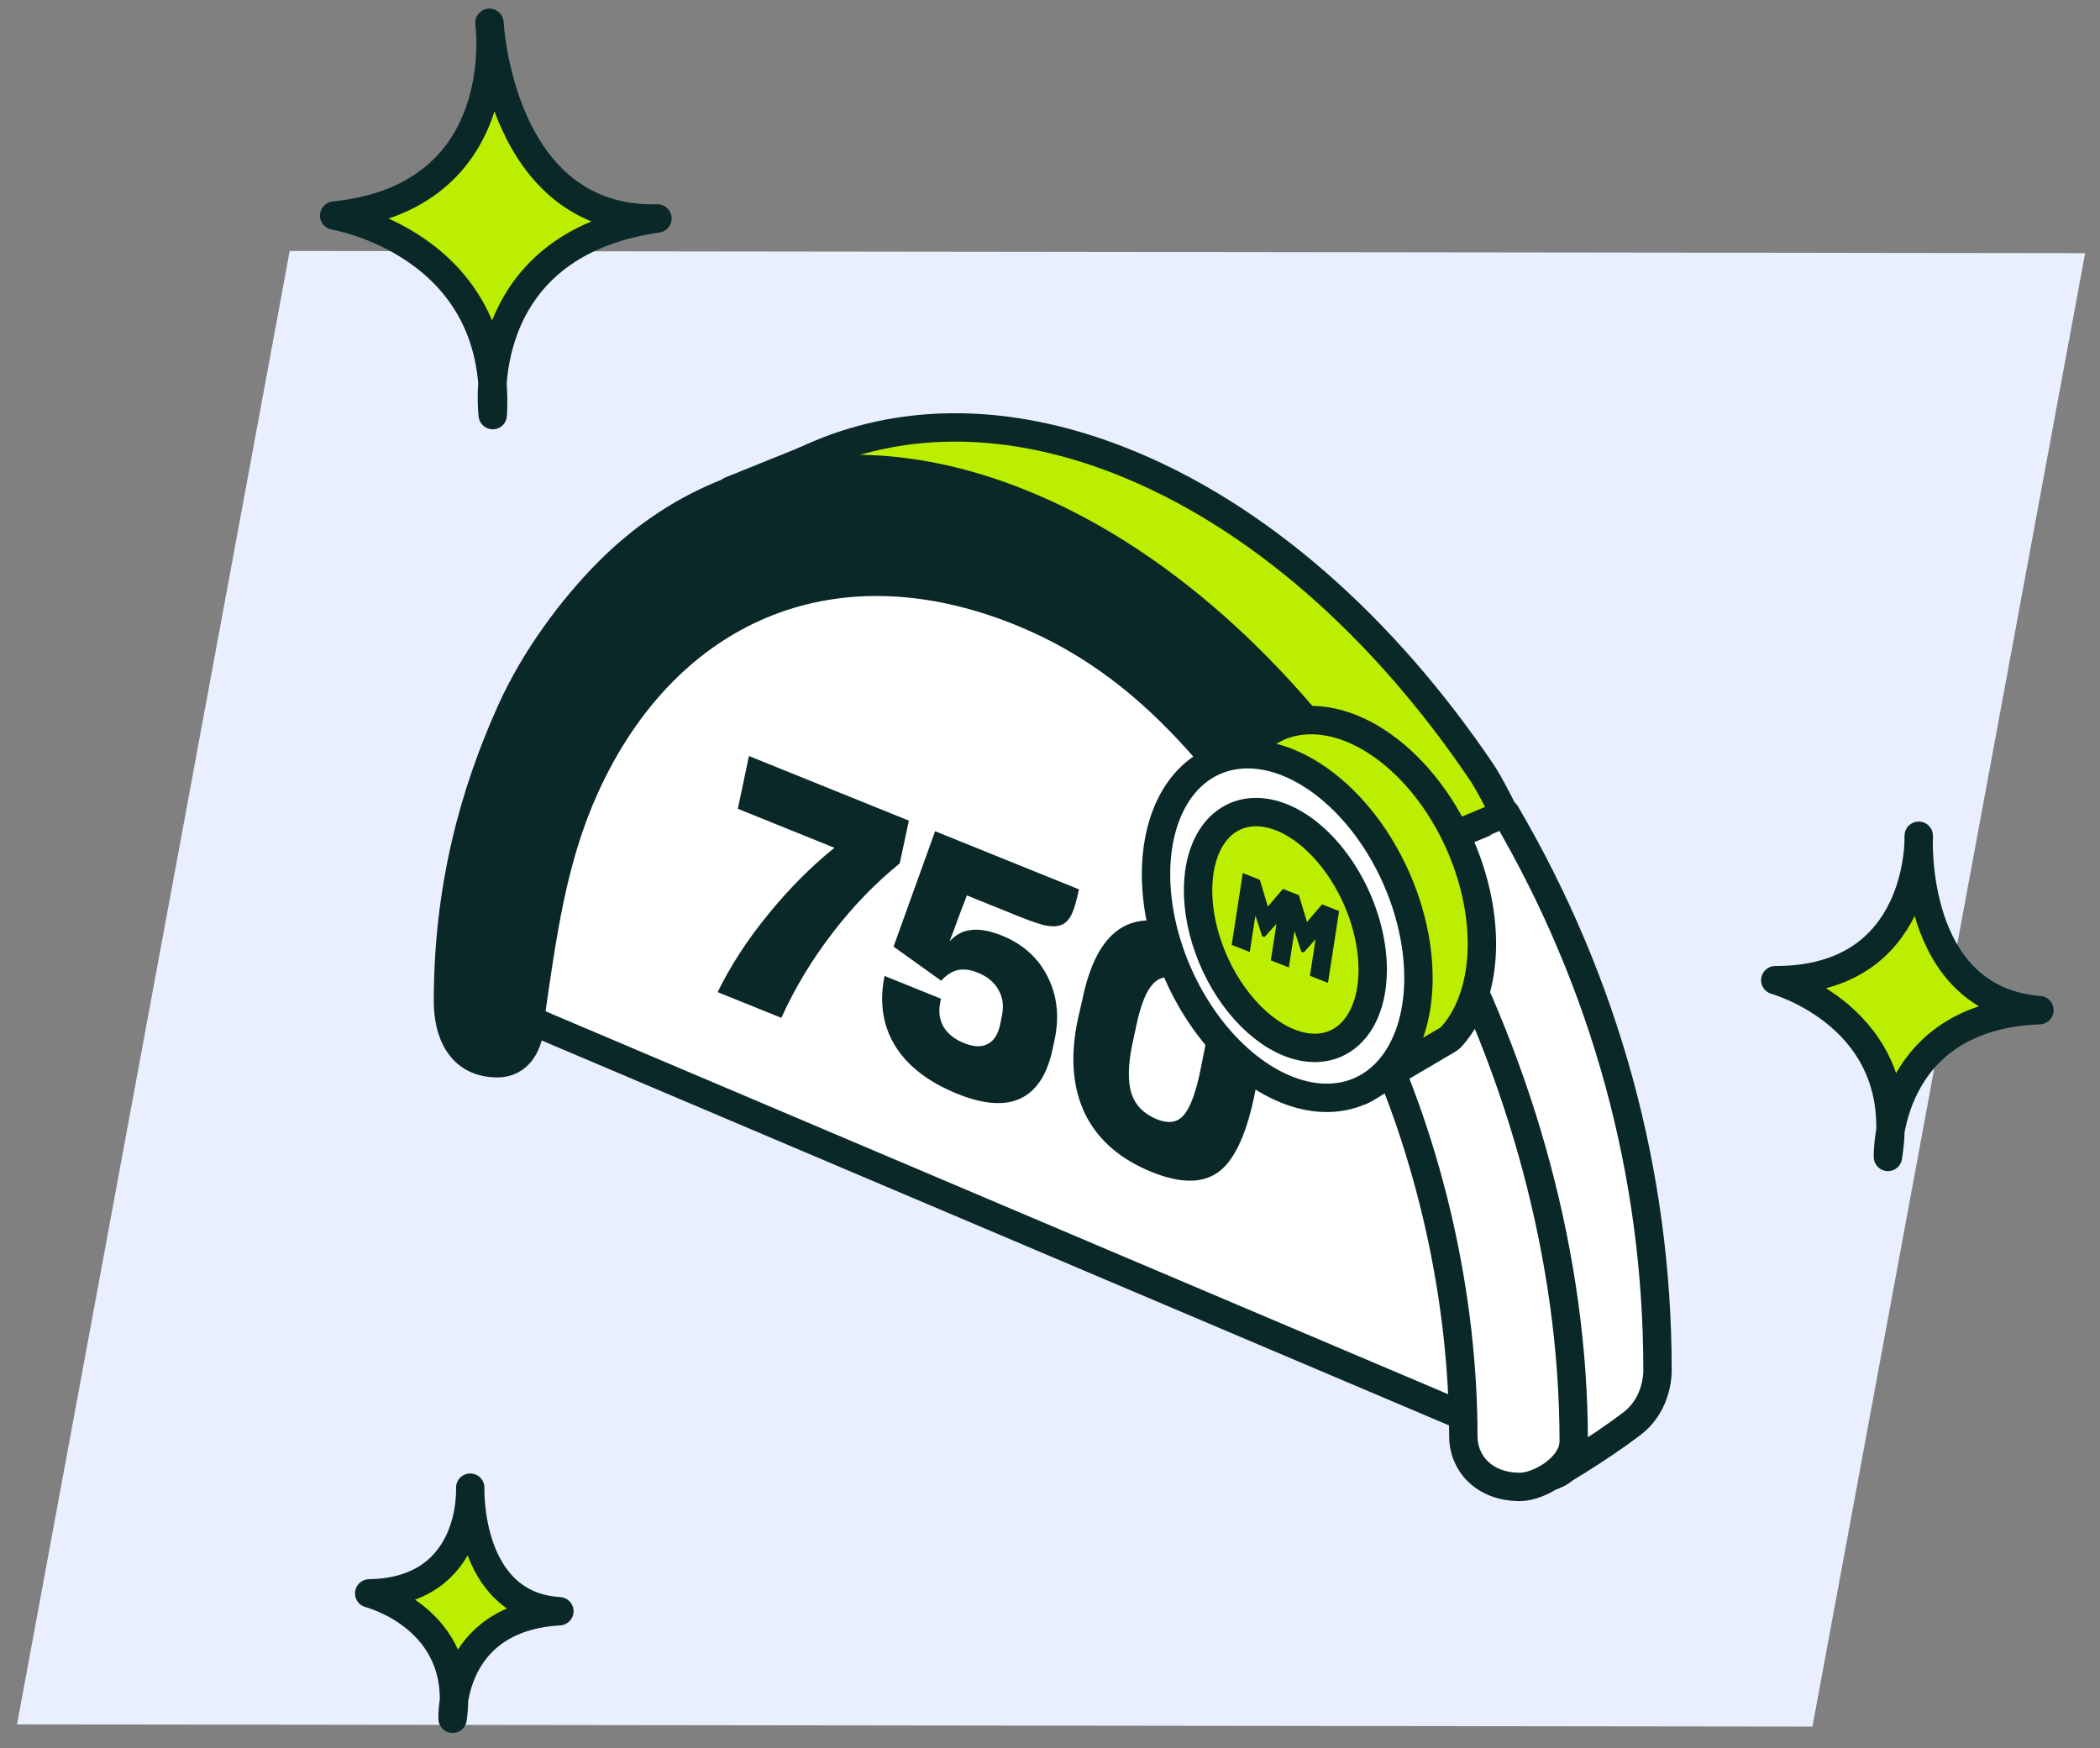
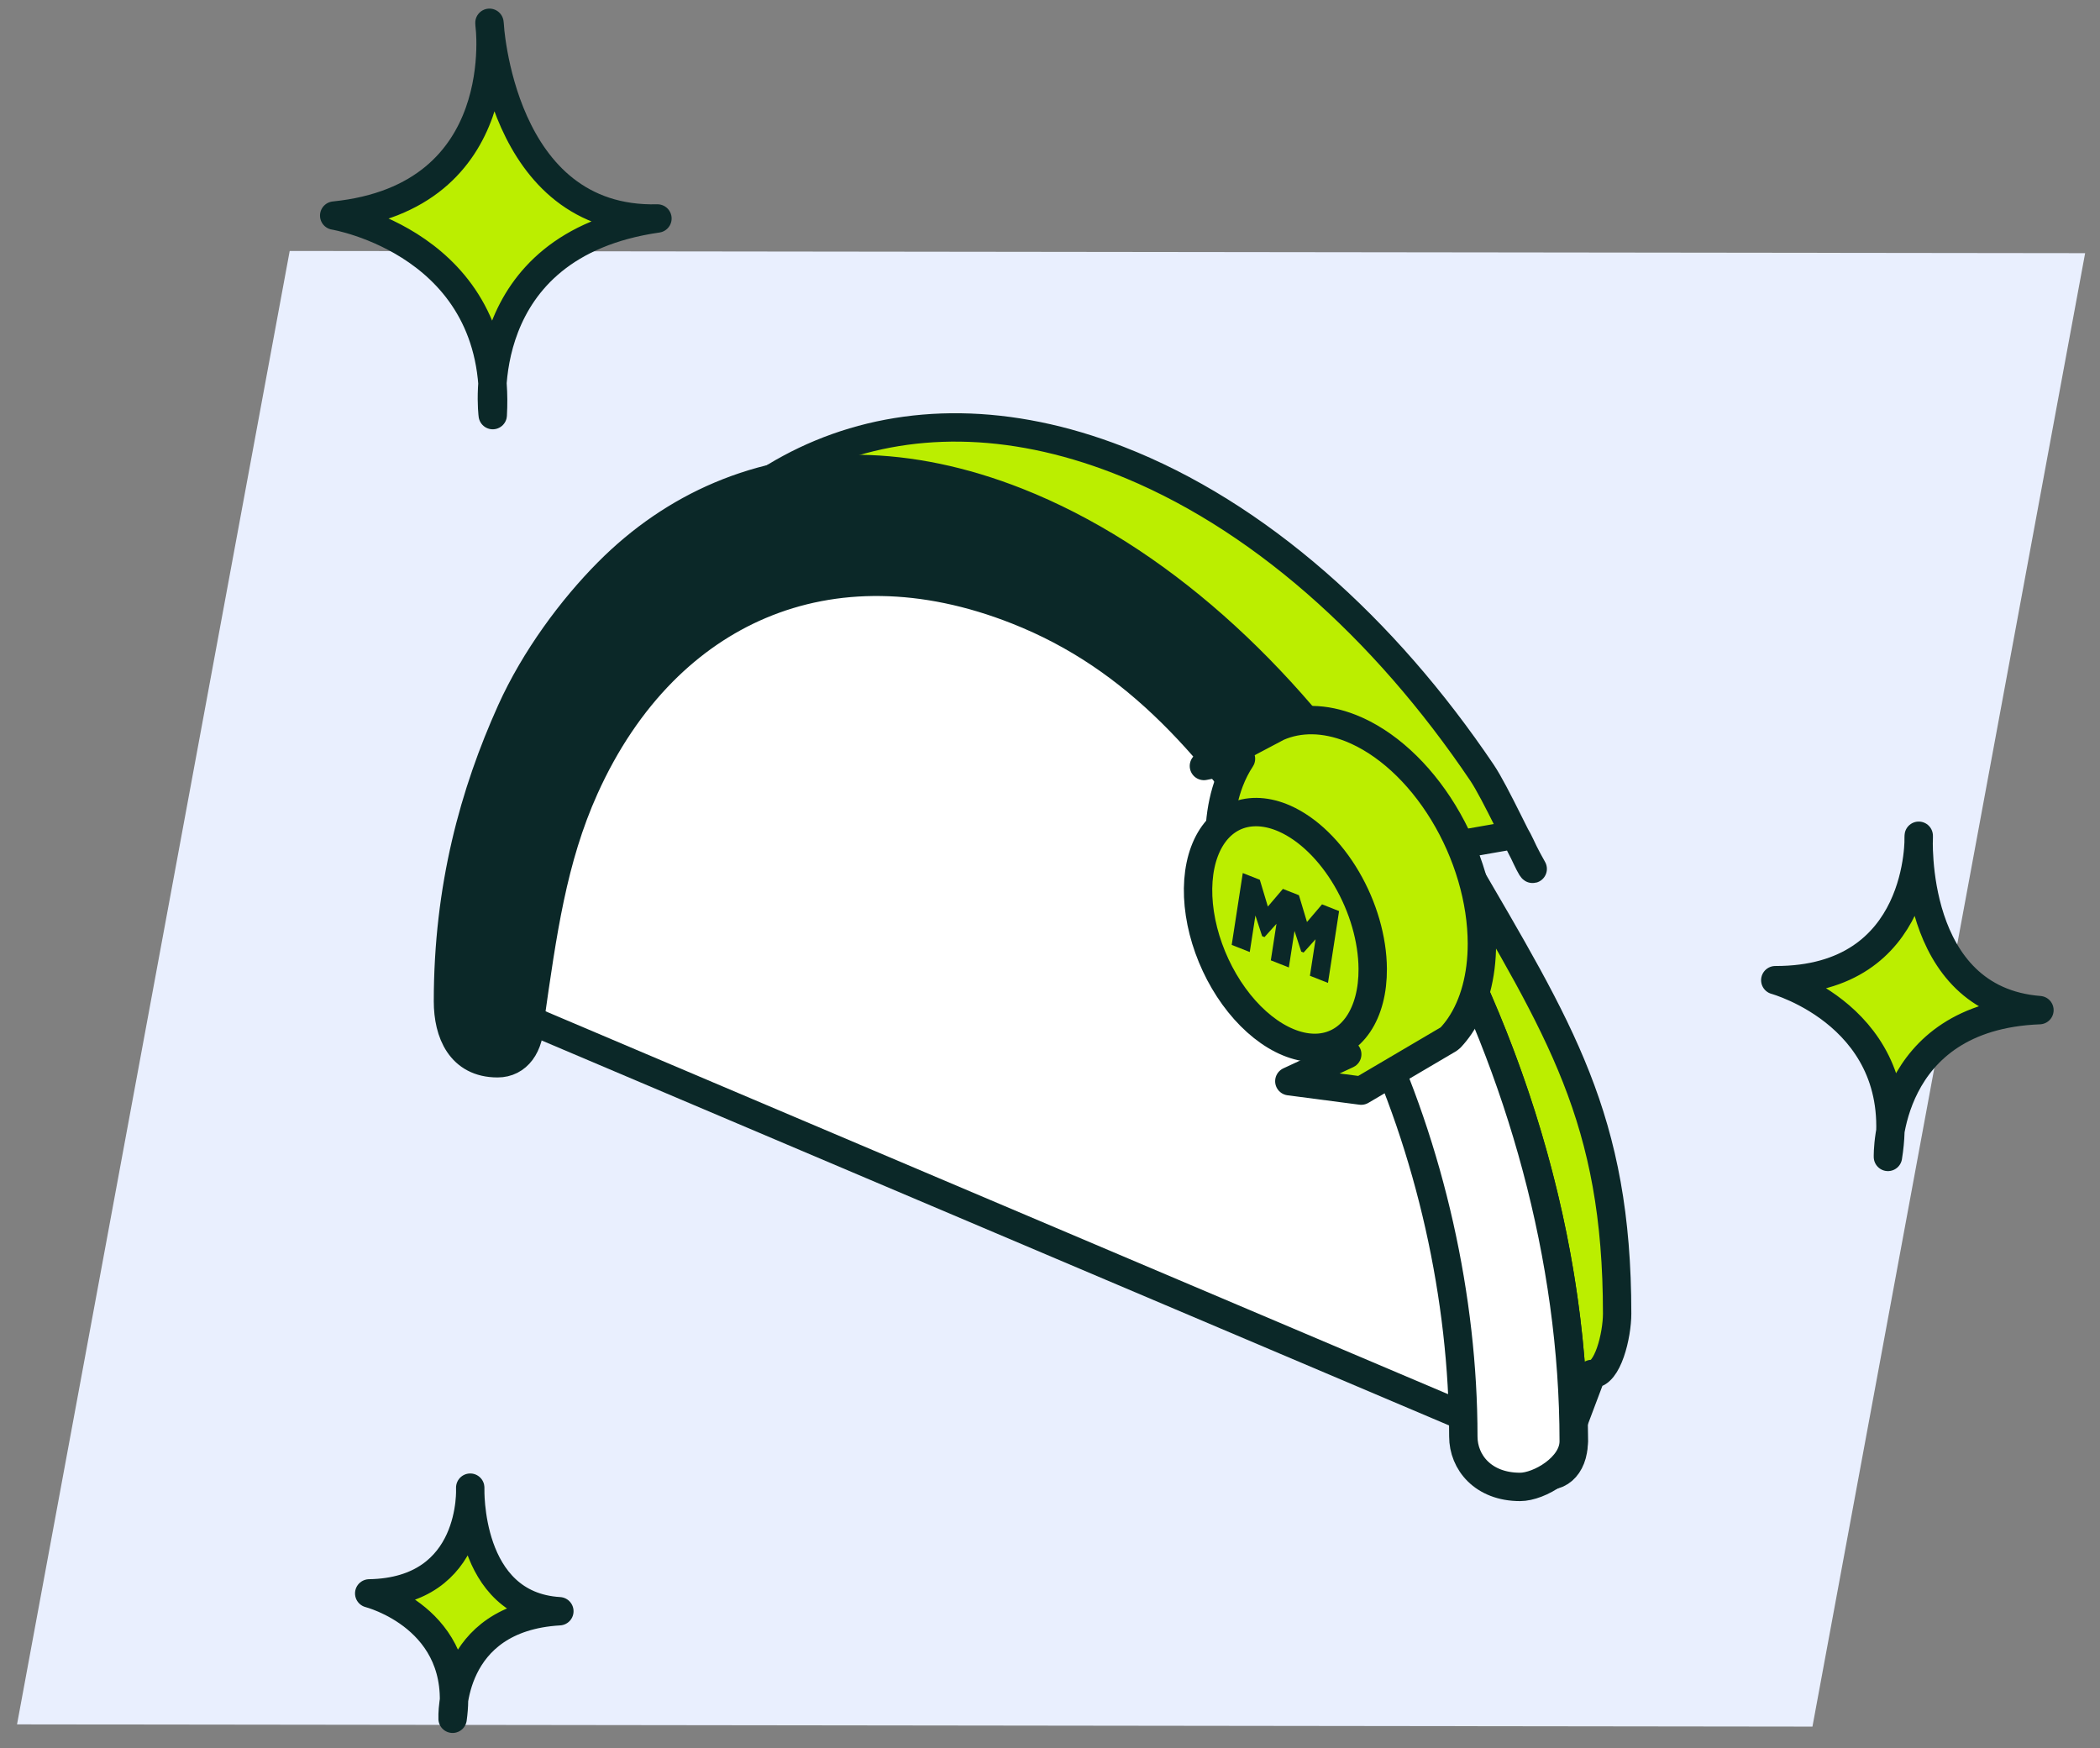
<svg xmlns="http://www.w3.org/2000/svg" width="185" height="154" viewBox="0 0 185 154" fill="none">
  <rect x="0" y="0" width="185" height="154" fill="#808080" stroke="none" />
  <g clip-path="url(#clip0_3620_24025)">
    <path d="M1.5 151.913L159.668 152.109L183.69 22.303L25.521 22.109L1.5 151.913Z" fill="#E9EFFE" />
    <path fill-rule="evenodd" clip-rule="evenodd" d="M117.989 77.132C119.761 76.662 126.149 75.572 127.95 75.248C128.103 75.201 128.257 75.157 128.412 75.116C127.41 73.375 126.36 71.676 125.265 70.024C117.195 57.858 106.678 48.261 95.177 43.721C86.12 40.146 77.667 40.188 70.541 43.204C67.108 44.657 63.984 46.799 61.246 49.558C58.27 52.556 55.749 56.284 53.784 60.649C50.739 67.416 43.82 82.135 43.909 82.532L44.901 78.843L129.762 112.599C129.762 112.599 117.871 76.942 117.989 77.132Z" fill="#BBEE00" stroke="#0B2828" stroke-width="2.5" stroke-linecap="round" stroke-linejoin="round" />
    <path fill-rule="evenodd" clip-rule="evenodd" d="M125.579 78.768C125.613 78.759 118.077 77.154 118.115 77.144C117.461 76.114 116.849 75.058 116.248 73.995C115.098 74.249 113.847 74.222 112.812 73.936C111.006 73.436 109.741 72.263 108.702 70.767C107.926 69.651 111.396 64.297 110.578 63.212C107.955 59.891 105.533 58.6 102.244 55.93C100.082 54.331 96.358 52.716 93.911 51.601C91.308 50.581 88.337 48.096 85.577 47.656C83.779 47.454 79.053 47.106 77.243 47.1C75.599 47.095 73.992 51.171 72.743 50.18C70.92 50.486 69.13 50.951 67.399 51.601C66.132 52.191 64.92 52.883 63.777 53.688C63.685 53.765 63.591 53.841 63.5 53.92C62.055 55.164 60.53 55.847 58.63 55.93C57.895 55.962 57.18 55.836 56.501 55.597C55.52 57.158 54.623 58.828 53.819 60.607C50.765 67.37 43.828 82.08 43.916 82.477V88.692L132.042 126.079C132.042 126.079 130.5 111.49 127.373 98.664C124.647 87.488 125.524 78.68 125.579 78.768Z" fill="white" stroke="#0B2828" stroke-width="2.5" stroke-linecap="round" stroke-linejoin="round" />
-     <path d="M80.07 72.296L79.261 76.065C77.098 77.819 75.123 79.864 73.336 82.198C71.55 84.513 70.048 87.003 68.829 89.668L63.22 87.403C64.371 85.056 65.856 82.772 67.674 80.553C69.494 78.313 71.438 76.358 73.507 74.688L64.999 71.251L65.98 66.604L80.07 72.296ZM92.893 91.657L92.724 92.445C92.252 94.659 91.31 96.102 89.901 96.775C88.492 97.428 86.642 97.292 84.352 96.367C81.847 95.355 80.039 93.983 78.928 92.251C77.835 90.525 77.479 88.548 77.861 86.318L77.929 85.979L82.894 87.985L82.825 88.354C82.666 89.125 82.764 89.827 83.12 90.46C83.495 91.08 84.094 91.556 84.917 91.889C85.776 92.236 86.475 92.264 87.014 91.972C87.572 91.688 87.942 91.094 88.124 90.189L88.262 89.481C88.442 88.637 88.346 87.885 87.972 87.225C87.6 86.545 86.993 86.035 86.153 85.695C85.508 85.435 84.93 85.354 84.416 85.452C83.921 85.558 83.446 85.844 82.99 86.312L82.931 86.411L78.717 83.394L82.379 73.229L95.047 78.347L95.045 78.377C94.818 79.487 94.577 80.266 94.322 80.713C94.067 81.16 93.738 81.434 93.334 81.536C92.984 81.639 92.53 81.629 91.971 81.505C91.413 81.361 90.588 81.069 89.497 80.628L85.176 78.882C84.951 79.484 84.697 80.156 84.412 80.896C84.145 81.644 83.89 82.326 83.646 82.94C84.199 82.328 84.849 81.99 85.597 81.925C86.347 81.841 87.231 82.005 88.251 82.417C90.129 83.176 91.48 84.394 92.303 86.071C93.144 87.735 93.341 89.597 92.893 91.657ZM101.461 103.249C98.67 102.121 96.712 100.413 95.587 98.125C94.481 95.824 94.267 93.058 94.945 89.828L95.343 88.093C95.979 84.989 97.055 82.917 98.571 81.879C100.086 80.841 102.079 80.821 104.547 81.818C107.16 82.873 109.018 84.572 110.123 86.913C111.246 89.241 111.471 91.96 110.799 95.071L110.423 96.906C109.687 100.235 108.627 102.374 107.242 103.322C105.857 104.271 103.93 104.246 101.461 103.249ZM101.844 98.574C102.845 98.999 103.63 98.919 104.2 98.334C104.77 97.729 105.255 96.53 105.656 94.736L106.033 92.871C106.435 91.036 106.476 89.596 106.155 88.549C105.834 87.503 105.119 86.755 104.009 86.307C103.025 85.91 102.23 86.016 101.623 86.627C101.016 87.237 100.522 88.423 100.141 90.184L99.736 92.069C99.372 93.857 99.35 95.275 99.671 96.321C100.011 97.355 100.735 98.106 101.844 98.574Z" fill="#0B2828" />
    <path fill-rule="evenodd" clip-rule="evenodd" d="M121.354 73.285C121.85 74.02 122.336 74.767 122.811 75.522C124.698 75.029 131.502 73.888 133.42 73.548C133.583 73.498 134.859 76.589 135.024 76.546C133.957 74.722 131.727 69.806 130.56 68.076C121.965 55.329 110.764 45.275 98.514 40.519C88.867 36.773 79.865 36.817 72.275 39.976C68.618 41.498 65.29 43.743 62.374 46.633C59.205 49.774 56.52 53.68 54.427 58.253C51.183 65.343 43.815 80.764 43.909 81.18L44.965 93.213L49.289 61.759L55.04 56.968C55.04 56.968 55.898 55.617 55.898 54.561C55.898 45.879 57.047 56.974 59.871 50.803C61.694 46.819 64.91 49.366 67.668 46.633C70.205 44.119 73.409 45.548 76.579 44.229C83.15 41.493 90.483 51.57 98.822 54.808C109.402 58.916 113.892 62.219 121.354 73.285Z" fill="#BBEE00" stroke="#0B2828" stroke-width="2.5" stroke-linecap="round" stroke-linejoin="round" />
    <path fill-rule="evenodd" clip-rule="evenodd" d="M128.792 75.895C128.093 75.905 127.394 75.958 126.699 76.052C126.685 76.054 126.649 76.058 126.609 76.064C126.546 76.074 126.439 76.09 126.414 76.094C126.165 76.139 125.916 76.188 125.668 76.242C125.225 76.339 124.784 76.451 124.347 76.578C123.886 76.712 123.428 76.863 122.976 77.031C122.835 77.084 122.694 77.138 122.555 77.194C130.946 90.579 136.209 107.068 136.209 123.101C136.209 123.63 136.289 124.166 136.433 124.687L133.927 124.294L136.898 129.858L140.224 121.042C141.624 121.134 142.462 117.64 142.462 115.727C142.462 98.515 137.419 90.736 128.792 75.895Z" fill="#BBEE00" stroke="#0B2828" stroke-width="2.5" stroke-linecap="round" stroke-linejoin="round" />
    <path fill-rule="evenodd" clip-rule="evenodd" d="M89.606 53.767C81.287 50.483 73.531 50.519 66.975 53.294C63.813 54.632 60.93 56.608 58.399 59.157C55.648 61.929 53.316 65.377 51.497 69.417C48.68 75.676 47.797 82.102 46.686 89.88C46.686 92.152 45.575 93.67 43.834 93.67C40.575 93.67 39.464 90.991 39.464 88.213C39.464 78.149 41.783 69.846 45.019 62.656C47.107 58.018 50.392 53.603 53.554 50.417C56.463 47.486 59.782 45.21 63.43 43.666C71.002 40.462 79.982 40.418 89.606 44.216C101.826 49.04 112.999 59.236 121.574 72.163C132.028 87.925 138.637 107.77 138.637 126.976C138.637 129.248 137.177 130.514 135.377 129.803C133.577 129.093 132.118 126.675 132.118 124.403C133.913 83.213 121.574 93.67 114.467 77.102C107.023 65.879 100.16 57.933 89.606 53.767Z" fill="#0B2828" stroke="#0B2828" stroke-width="2.5" stroke-linecap="round" stroke-linejoin="round" />
-     <path fill-rule="evenodd" clip-rule="evenodd" d="M132.85 99.549C135.643 110.302 135.22 123.116 135.22 123.116L136.8 129.995C136.8 129.995 140.588 127.844 143.779 125.408C146.15 123.599 146.018 120.668 146.018 120.654C146.018 103.325 141.383 86.582 132.652 71.681C132.608 71.685 122.583 75.976 121.525 76.07" fill="white" />
-     <path d="M132.85 99.549C135.643 110.302 135.22 123.116 135.22 123.116L136.8 129.995C136.8 129.995 140.588 127.844 143.779 125.408C146.15 123.599 146.018 120.668 146.018 120.654C146.018 103.325 141.383 86.582 132.652 71.681C132.608 71.685 122.583 75.976 121.525 76.07" stroke="#0B2828" stroke-width="2.5" stroke-linecap="round" stroke-linejoin="round" />
    <path fill-rule="evenodd" clip-rule="evenodd" d="M126.339 80.125C126.17 80.592 125.998 81.057 125.822 81.521C125.06 83.528 121.419 87.908 120.579 89.88C126.045 101.317 128.912 114.455 128.912 126.549C128.912 128.821 130.653 130.993 133.913 130.993C135.58 130.993 138.637 129.248 138.637 126.976C138.637 110.882 133.995 94.338 126.339 80.125Z" fill="white" stroke="#0B2828" stroke-width="2.5" stroke-linecap="round" stroke-linejoin="round" />
-     <path d="M72.935 39.761L64.376 43.217" stroke="#0B2828" stroke-width="2.5" stroke-linecap="round" stroke-linejoin="round" />
    <path d="M127.159 71.599C124.991 68.038 122.053 65.356 118.988 64.142C116.701 63.241 114.467 63.205 112.566 64.041L106.059 67.481L109.324 66.846C108.929 67.443 108.588 68.109 108.309 68.839C107.435 71.131 107.207 73.943 107.653 76.918C108.099 79.894 109.2 82.9 110.817 85.556C112.433 88.213 114.493 90.4 116.735 91.841C117.381 92.256 118.033 92.602 118.685 92.88L113.584 95.252L119.915 96.081L127.624 91.542L127.79 91.405C128.08 91.094 128.351 90.756 128.601 90.388C129.871 88.515 130.549 85.993 130.549 83.138C130.545 79.31 129.326 75.16 127.159 71.599Z" fill="#BBEE00" stroke="#0B2828" stroke-width="2.5" stroke-linecap="round" stroke-linejoin="round" />
-     <path d="M121.569 74.604C119.401 71.043 116.463 68.362 113.398 67.148C111.111 66.246 108.877 66.211 106.976 67.047C105.075 67.883 103.594 69.552 102.72 71.844C101.845 74.136 101.617 76.948 102.063 79.924C102.509 82.899 103.61 85.905 105.227 88.561C106.844 91.218 108.903 93.405 111.145 94.847C113.387 96.288 115.712 96.92 117.824 96.661C119.936 96.402 121.741 95.265 123.011 93.393C124.281 91.521 124.959 88.998 124.959 86.144C124.955 82.316 123.736 78.166 121.569 74.604Z" fill="white" stroke="#0B2828" stroke-width="2.5" stroke-linecap="round" stroke-linejoin="round" />
    <path d="M118.632 77.41C117.179 74.93 115.217 73.027 113.177 72.119C111.655 71.444 110.171 71.359 108.912 71.875C107.654 72.391 106.677 73.485 106.106 75.019C105.534 76.553 105.394 78.458 105.702 80.493C106.011 82.527 106.754 84.6 107.838 86.45C108.922 88.299 110.299 89.842 111.794 90.883C113.288 91.924 114.834 92.417 116.235 92.299C117.636 92.18 118.83 91.457 119.666 90.219C120.502 88.981 120.942 87.285 120.93 85.345C120.912 82.743 120.086 79.889 118.632 77.41Z" fill="#BBEE00" stroke="#0B2828" stroke-width="2.5" stroke-linecap="round" stroke-linejoin="round" />
    <path d="M115.139 81.226L114.493 79.076L114.43 78.867L113.017 78.309L112.902 78.447L111.693 79.866L110.984 77.507L109.483 76.914L108.507 83.243L110.098 83.871L110.596 80.655L111.188 82.474L111.396 82.556L112.451 81.386L111.953 84.603L113.541 85.23L114.04 82.014L114.633 83.834L114.841 83.916L115.895 82.746L115.398 85.963L116.989 86.591L117.966 80.263L116.465 79.67L115.139 81.226Z" fill="#0B2828" />
    <path d="M179.665 88.99C168.247 88.088 169.031 73.628 169.031 73.628C169.031 73.628 169.481 86.382 156.394 86.352C156.394 86.352 168.306 89.61 166.318 101.921C166.318 101.921 165.972 89.521 179.665 88.99Z" fill="#BBEE00" stroke="#0B2828" stroke-width="2.5" stroke-linecap="round" stroke-linejoin="round" />
    <path d="M49.277 141.945C41.064 141.456 41.425 131.058 41.425 131.058C41.425 131.058 41.926 140.214 32.526 140.374C32.526 140.374 41.128 142.548 39.872 151.419C39.872 151.419 39.45 142.517 49.277 141.945Z" fill="#BBEE00" stroke="#0B2828" stroke-width="2.5" stroke-linecap="round" stroke-linejoin="round" />
    <path d="M57.917 19.247C43.995 19.597 43.118 2.008 43.118 2.008C43.118 2.008 45.271 17.378 29.441 18.992C29.441 18.992 44.258 21.429 43.408 36.57C43.408 36.57 41.424 21.616 57.917 19.247Z" fill="#BBEE00" stroke="#0B2828" stroke-width="2.5" stroke-linecap="round" stroke-linejoin="round" />
  </g>
  <defs>
    <clipPath id="clip0_3620_24025">
      <rect width="184" height="153" fill="white" transform="translate(0.5 0.101)" />
    </clipPath>
  </defs>
</svg>